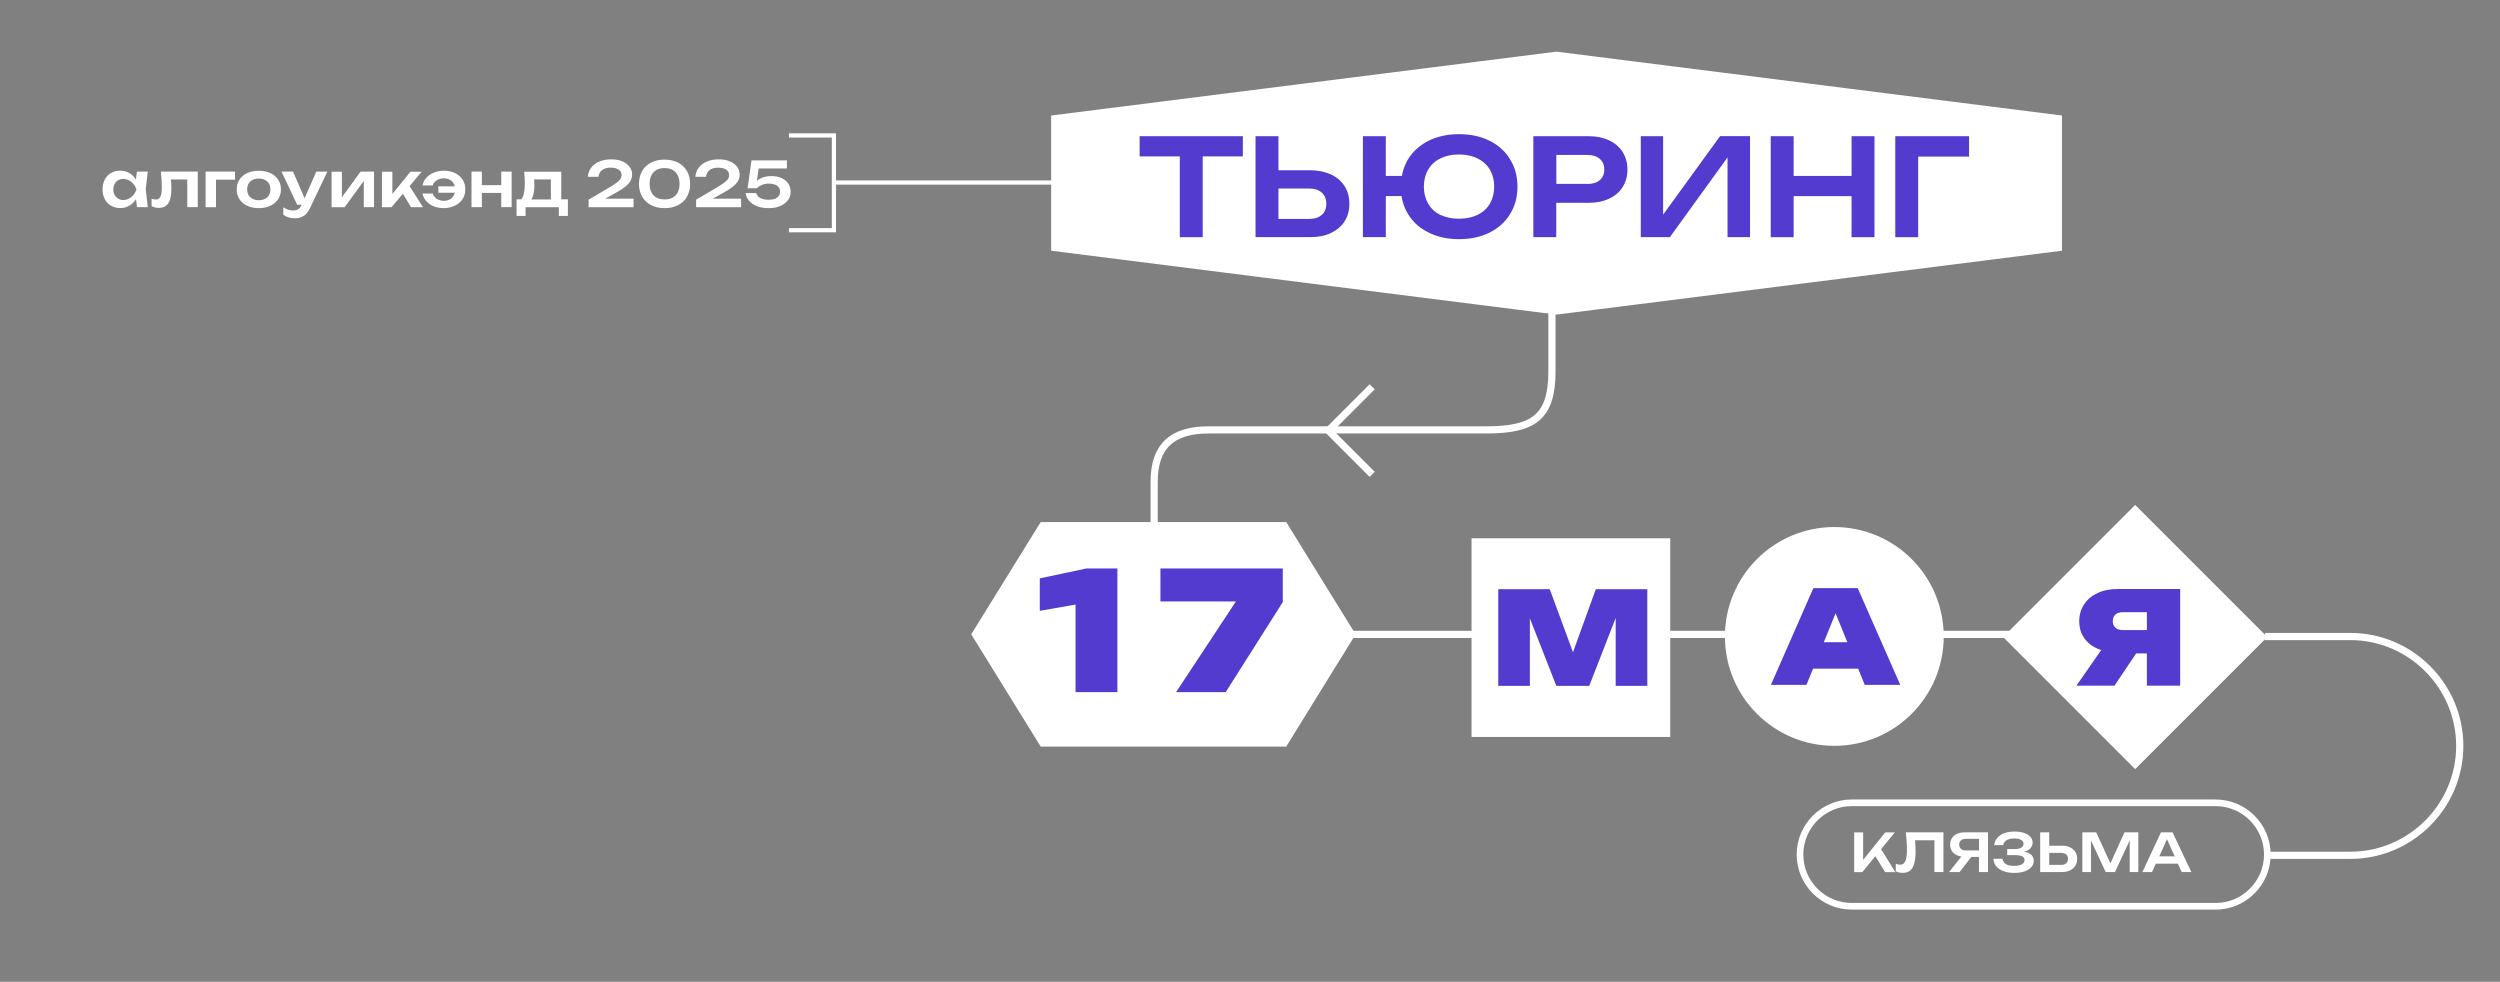
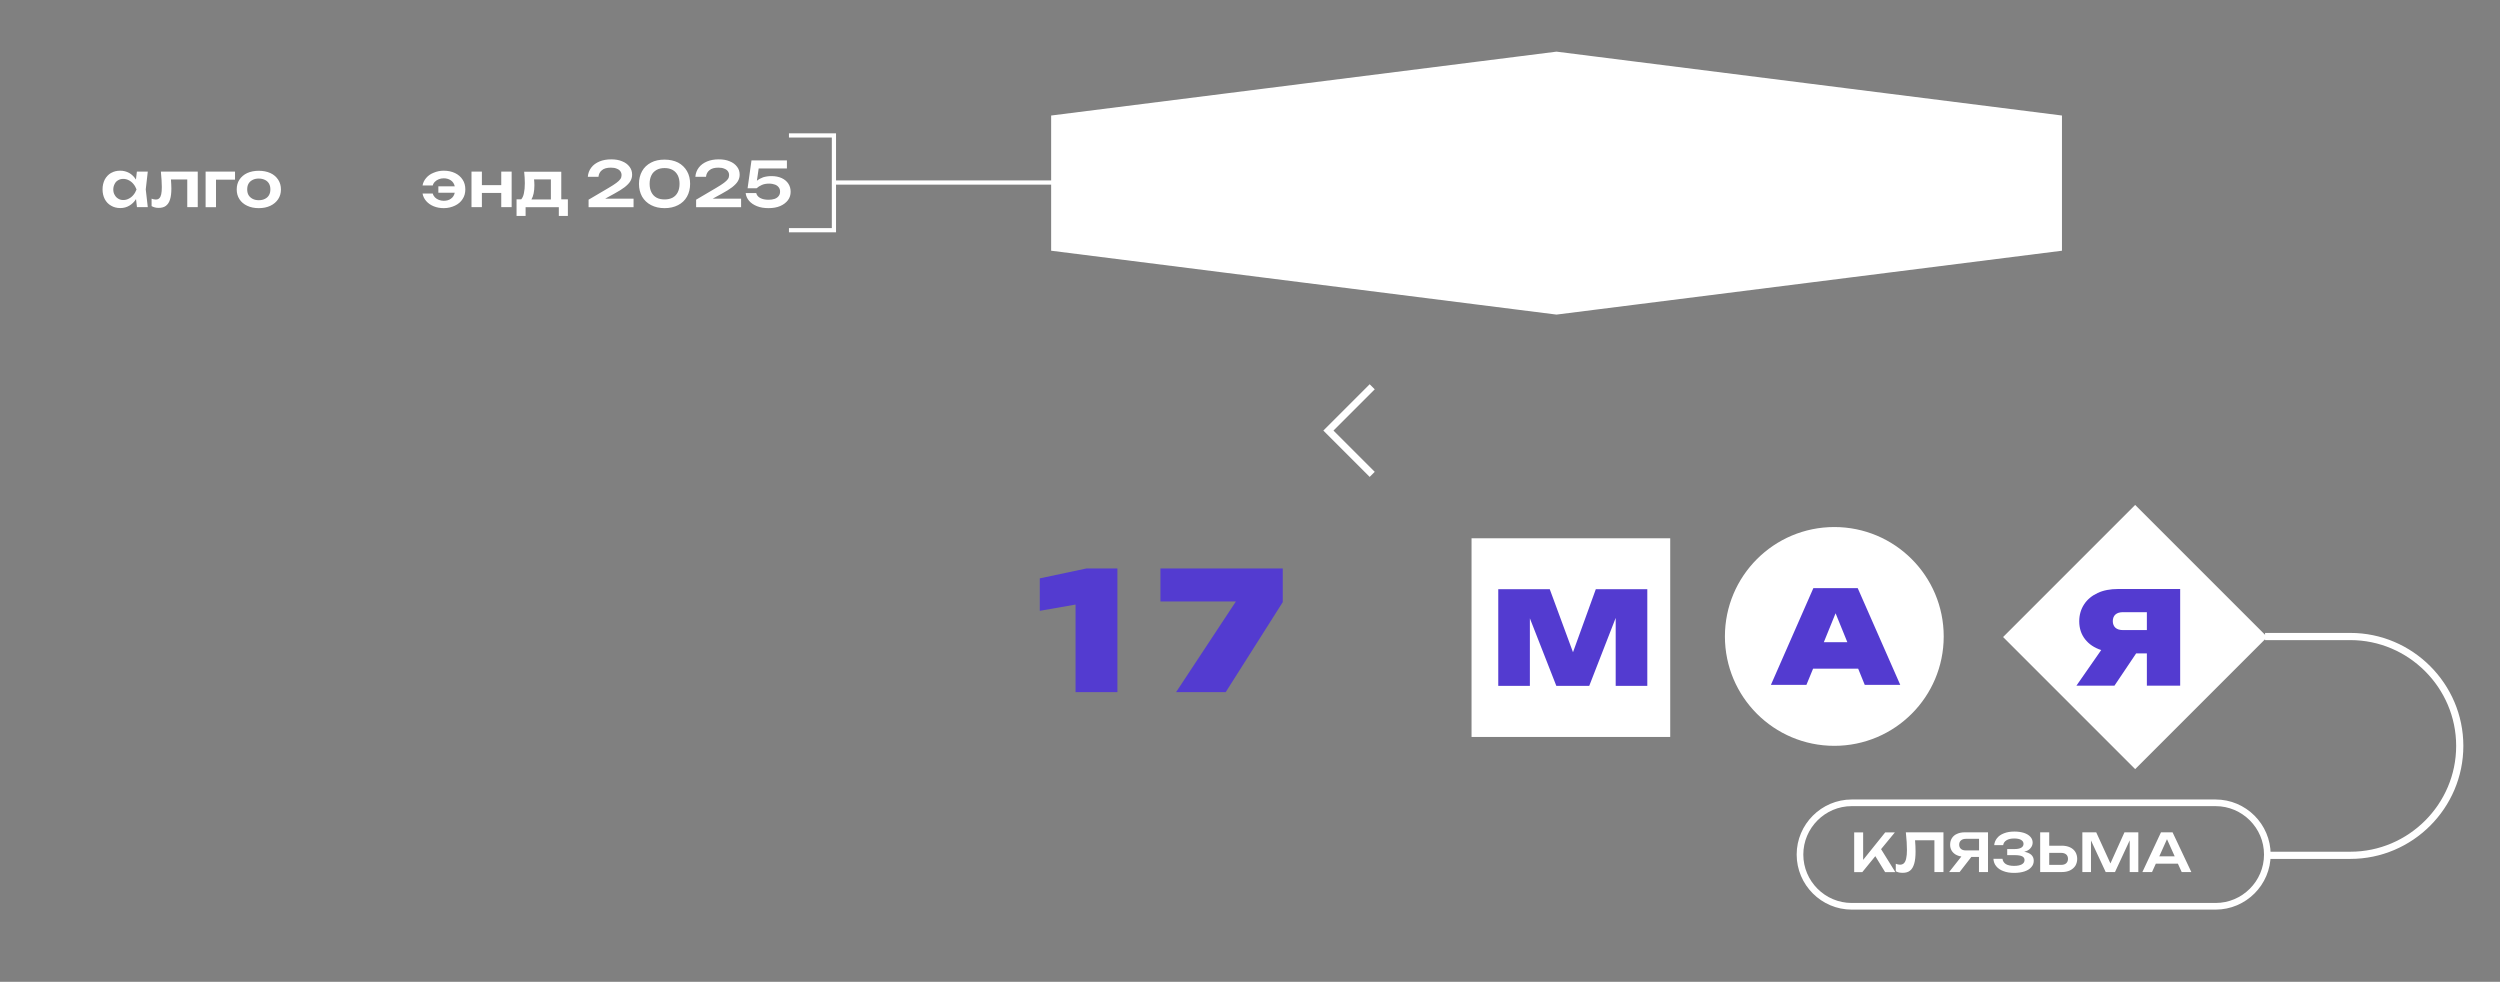
<svg xmlns="http://www.w3.org/2000/svg" version="1.1" id="Layer_1" x="0px" y="0px" viewBox="0 0 295.71 116.13" style="enable-background:new 0 0 295.71 116.13;" xml:space="preserve">
  <rect x="0" y="0" width="295.71" height="116.13" fill="#808080" stroke="none" />
  <style type="text/css"> .st0{fill-rule:evenodd;clip-rule:evenodd;fill:#FFFFFF;} .st1{fill:none;stroke:#FFFFFF;stroke-width:1.193;stroke-miterlimit:22.926;} .st2{fill:#533BD0;} .st3{fill:none;stroke:#FFFFFF;stroke-width:0.786;stroke-miterlimit:22.926;} .st4{fill:#FFFFFF;} .st5{fill:none;stroke:#FFFFFF;stroke-width:0.85;stroke-miterlimit:22.926;} .st6{fill:none;stroke:#FFFFFF;stroke-width:0.498;stroke-miterlimit:22.926;} </style>
  <polygon class="st0" points="184.11,6.71 213.71,10.45 243.3,14.19 243.3,21.66 243.3,29.13 213.71,32.87 184.11,36.61 154.52,32.87 124.93,29.13 124.93,21.66 124.93,14.19 154.52,10.45 " />
  <polygon class="st1" points="184.11,6.71 213.71,10.45 243.3,14.19 243.3,21.66 243.3,29.13 213.71,32.87 184.11,36.61 154.52,32.87 124.93,29.13 124.93,21.66 124.93,14.19 154.52,10.45 " />
-   <path class="st2" d="M134.81,16.11h12.2v2.39h-4.75v9.56h-2.71V18.5h-4.75V16.11z M154.98,20.14c0.94,0,1.77,0.18,2.45,0.49 c0.7,0.33,1.24,0.8,1.62,1.4c0.37,0.59,0.56,1.29,0.56,2.07s-0.19,1.48-0.56,2.07c-0.38,0.59-0.92,1.05-1.62,1.39 c-0.68,0.33-1.51,0.49-2.45,0.49h-6.47V16.11h2.71v4.03H154.98z M154.84,25.9c0.64,0,1.13-0.16,1.5-0.48 c0.37-0.33,0.54-0.76,0.54-1.32s-0.18-1-0.54-1.32s-0.86-0.48-1.5-0.48h-3.62v3.6H154.84z M172.57,15.87c1.37,0,2.56,0.25,3.62,0.78 c1.04,0.51,1.85,1.24,2.42,2.18c0.59,0.94,0.88,2.02,0.88,3.25s-0.29,2.31-0.88,3.25c-0.57,0.94-1.39,1.67-2.42,2.18 c-1.05,0.53-2.25,0.78-3.62,0.78c-1.21,0-2.31-0.21-3.27-0.64c-0.97-0.41-1.75-1-2.36-1.77s-1-1.66-1.16-2.69h-1.86v4.86h-2.71 V16.11h2.71v4.7h1.9c0.18-0.99,0.57-1.86,1.18-2.61c0.62-0.73,1.4-1.31,2.34-1.72C170.3,16.08,171.38,15.87,172.57,15.87z M172.57,25.87c0.84,0,1.59-0.16,2.21-0.46s1.12-0.75,1.45-1.32s0.51-1.24,0.51-2.01s-0.18-1.45-0.51-2.01 c-0.33-0.57-0.83-1.02-1.45-1.32c-0.62-0.32-1.37-0.48-2.21-0.48s-1.58,0.16-2.21,0.48c-0.62,0.3-1.1,0.75-1.43,1.32 c-0.33,0.56-0.51,1.24-0.51,2.01s0.18,1.43,0.51,2.01s0.81,1.02,1.43,1.32C171,25.71,171.73,25.87,172.57,25.87z M187.89,16.11 c0.94,0,1.75,0.16,2.44,0.49c0.7,0.33,1.23,0.8,1.61,1.39c0.37,0.61,0.56,1.29,0.56,2.07s-0.19,1.47-0.56,2.05 c-0.38,0.61-0.91,1.07-1.61,1.39c-0.7,0.33-1.51,0.49-2.44,0.49h-3.81v4.06h-2.71V16.11H187.89z M187.75,21.76 c0.62,0,1.12-0.14,1.47-0.45c0.37-0.3,0.54-0.72,0.54-1.26s-0.18-0.96-0.54-1.26c-0.35-0.32-0.84-0.46-1.47-0.46h-3.66v3.42H187.75z M196.72,25.39l6.74-9.29H207v11.95h-2.66v-9.43l-6.82,9.43h-3.44V16.11h2.64V25.39z M219.01,20.81v-4.7h2.71v11.95h-2.71V23.2 h-6.85v4.86h-2.71V16.11h2.71v4.7H219.01z M224.18,16.11h8.73v2.41h-6.02v9.54h-2.71V16.11z" />
  <path class="st3" d="M219.03,94.96h43.04c3.37,0,6.12,2.75,6.12,6.12v0c0,3.37-2.75,6.12-6.12,6.12h-43.04 c-3.37,0-6.12-2.75-6.12-6.12v0C212.91,97.72,215.66,94.96,219.03,94.96z" />
  <path class="st4" d="M222.5,100.44l1.69,2.72h-1.21l-1.16-1.89l-1.54,1.89h-0.96v-4.7h1.06v3.25l2.61-3.25h1.14L222.5,100.44z M229.88,98.45v4.7h-1.07v-3.76h-2.29c0.04,0.47,0.06,0.91,0.06,1.32c0,0.6-0.05,1.08-0.16,1.45c-0.11,0.37-0.27,0.65-0.49,0.82 c-0.22,0.18-0.51,0.26-0.87,0.26c-0.15,0-0.29-0.01-0.44-0.04c-0.14-0.03-0.26-0.08-0.38-0.14v-0.89c0.18,0.07,0.34,0.11,0.5,0.11 c0.19,0,0.35-0.06,0.47-0.18c0.12-0.12,0.21-0.31,0.26-0.56c0.06-0.25,0.09-0.58,0.09-0.99c0-0.57-0.04-1.27-0.13-2.1H229.88z M235.15,98.45v4.7h-1.07v-1.79h-0.9l-1.39,1.79h-1.24l1.45-1.84c-0.28-0.04-0.51-0.13-0.71-0.25c-0.2-0.13-0.36-0.29-0.46-0.48 c-0.11-0.2-0.16-0.42-0.16-0.67c0-0.29,0.07-0.55,0.21-0.77c0.14-0.22,0.34-0.4,0.61-0.51c0.26-0.12,0.56-0.18,0.9-0.18H235.15z M234.09,100.59v-1.37h-1.55c-0.25,0-0.45,0.06-0.59,0.19c-0.14,0.12-0.21,0.29-0.21,0.5c0,0.21,0.07,0.38,0.21,0.5 c0.14,0.13,0.34,0.18,0.59,0.18H234.09z M239.43,100.75c0.36,0.06,0.64,0.18,0.84,0.36c0.19,0.18,0.29,0.41,0.29,0.7 c0,0.29-0.09,0.54-0.28,0.75c-0.18,0.22-0.45,0.39-0.8,0.51s-0.77,0.18-1.25,0.18s-0.9-0.07-1.26-0.21 c-0.36-0.13-0.65-0.33-0.85-0.58c-0.21-0.25-0.31-0.55-0.33-0.88h1.07c0.04,0.28,0.17,0.48,0.4,0.63c0.24,0.14,0.56,0.21,0.97,0.21 c0.4,0,0.7-0.06,0.92-0.18c0.21-0.12,0.32-0.29,0.32-0.51c0-0.2-0.09-0.34-0.28-0.44c-0.18-0.09-0.47-0.14-0.87-0.14h-0.9v-0.72 h0.88c0.34,0,0.61-0.06,0.78-0.16c0.18-0.11,0.27-0.26,0.27-0.45c0-0.21-0.1-0.36-0.3-0.48c-0.19-0.11-0.46-0.16-0.81-0.16 c-0.38,0-0.68,0.07-0.9,0.21c-0.23,0.14-0.36,0.33-0.4,0.58h-1.06c0.03-0.3,0.14-0.58,0.33-0.82c0.19-0.25,0.46-0.44,0.82-0.58 c0.35-0.14,0.77-0.21,1.25-0.21c0.43,0,0.8,0.06,1.13,0.16c0.32,0.11,0.57,0.26,0.75,0.46c0.18,0.2,0.27,0.43,0.27,0.68 s-0.09,0.48-0.26,0.67C240.02,100.53,239.76,100.67,239.43,100.75z M243.87,100.03c0.37,0,0.7,0.07,0.97,0.19 c0.28,0.13,0.49,0.31,0.64,0.55c0.14,0.23,0.22,0.51,0.22,0.82s-0.08,0.58-0.22,0.82c-0.15,0.23-0.36,0.41-0.64,0.55 c-0.27,0.13-0.6,0.19-0.97,0.19h-2.55v-4.7h1.07v1.59H243.87z M243.81,102.3c0.25,0,0.45-0.06,0.59-0.19 c0.14-0.13,0.21-0.3,0.21-0.52s-0.07-0.4-0.21-0.52s-0.34-0.19-0.59-0.19h-1.42v1.42H243.81z M249.63,102.13l1.66-3.68h1.64v4.7 h-1.02V99.4l-1.74,3.75h-1.1l-1.74-3.74v3.74h-1.02v-4.7h1.64L249.63,102.13z M259.2,103.15h-1.14l-0.45-0.99h-2.61l-0.45,0.99 h-1.14l2.2-4.7h1.37L259.2,103.15z M256.32,99.26l-0.91,2.03h1.82L256.32,99.26z" />
  <path class="st5" d="M268.36,101.17h9.65c7.12,0,12.94-5.82,12.94-12.94v0c0-7.12-5.83-12.94-12.94-12.94h-10.09" />
-   <path class="st5" d="M250.13,75.04H142.96c-3.46,0-6.44-1.79-6.44-5.4V56.99c0-4.2,2.1-6.14,6.44-6.14h13.83h19.01 c5.54,0,7.77-1.47,7.77-6.88v-7.41" />
  <path class="st6" d="M93.32,16.02h5.32v11.21h-5.32 M98.6,21.59h26.36" />
  <path class="st4" d="M17.48,20.3l-0.24,2.1l0.24,2.1H16.2l-0.11-0.95c-0.21,0.33-0.47,0.59-0.8,0.78c-0.32,0.19-0.67,0.28-1.06,0.28 c-0.41,0-0.77-0.09-1.09-0.28c-0.32-0.18-0.57-0.44-0.75-0.78c-0.17-0.33-0.26-0.72-0.26-1.15s0.09-0.82,0.26-1.16 c0.18-0.33,0.43-0.6,0.74-0.78c0.32-0.18,0.68-0.27,1.09-0.27c0.38,0,0.74,0.09,1.06,0.27c0.32,0.18,0.58,0.44,0.8,0.78l0.11-0.94 H17.48z M14.58,23.66c0.23,0,0.44-0.05,0.65-0.16c0.21-0.1,0.39-0.25,0.55-0.44c0.16-0.19,0.28-0.41,0.37-0.65 c-0.09-0.24-0.21-0.46-0.37-0.65s-0.34-0.34-0.55-0.44c-0.21-0.11-0.42-0.16-0.65-0.16s-0.43,0.05-0.61,0.16 c-0.18,0.1-0.32,0.25-0.41,0.44c-0.1,0.19-0.16,0.41-0.16,0.65s0.05,0.46,0.16,0.64c0.1,0.19,0.24,0.34,0.41,0.44 C14.15,23.61,14.35,23.66,14.58,23.66z M23.39,20.3v4.2h-1.24v-3.27h-1.93c0.03,0.44,0.05,0.8,0.05,1.06c0,0.54-0.05,0.98-0.16,1.31 c-0.1,0.34-0.27,0.58-0.49,0.75c-0.21,0.16-0.5,0.24-0.86,0.24c-0.31,0-0.58-0.07-0.83-0.21V23.5c0.18,0.07,0.35,0.1,0.5,0.1 c0.17,0,0.3-0.04,0.41-0.15c0.11-0.1,0.18-0.26,0.23-0.47c0.05-0.22,0.07-0.5,0.07-0.86c0-0.49-0.04-1.09-0.11-1.82H23.39z M24.31,20.3h3.49v0.95h-2.25v3.26h-1.23V20.3z" />
  <path class="st4" d="M30.61,24.62c-0.52,0-0.97-0.09-1.37-0.28c-0.39-0.18-0.7-0.44-0.92-0.78s-0.32-0.72-0.32-1.15 s0.1-0.83,0.32-1.16s0.53-0.6,0.92-0.78c0.4-0.18,0.86-0.27,1.37-0.27s0.97,0.09,1.37,0.27c0.4,0.18,0.7,0.45,0.92,0.78 s0.33,0.72,0.33,1.16s-0.11,0.82-0.33,1.15s-0.52,0.59-0.92,0.78C31.58,24.53,31.12,24.62,30.61,24.62z M30.61,23.68 c0.28,0,0.53-0.05,0.73-0.16c0.21-0.1,0.37-0.25,0.48-0.44c0.11-0.19,0.16-0.42,0.16-0.68s-0.05-0.49-0.16-0.68 s-0.27-0.34-0.48-0.44s-0.45-0.16-0.73-0.16s-0.52,0.05-0.73,0.16s-0.37,0.25-0.48,0.44s-0.16,0.42-0.16,0.68s0.05,0.49,0.16,0.68 c0.11,0.18,0.27,0.33,0.48,0.44S30.33,23.68,30.61,23.68z" />
-   <path class="st4" d="M37.41,20.3h1.31l-2.09,4.39c-0.19,0.4-0.44,0.69-0.73,0.86c-0.3,0.18-0.63,0.27-1,0.27 c-0.27,0-0.52-0.03-0.75-0.1s-0.44-0.17-0.64-0.31v-0.89c0.21,0.13,0.41,0.23,0.6,0.29s0.39,0.09,0.61,0.09 c0.21,0,0.4-0.05,0.55-0.15s0.28-0.25,0.38-0.47l0.02-0.06h-0.52L33.3,20.3h1.36l1.37,3.15L37.41,20.3z M40.43,23.35l2.22-3.05h1.59 v4.2h-1.21V21.4l-2.27,3.11h-1.54v-4.2h1.22V23.35z M48.44,22.01l1.59,2.5h-1.41l-0.96-1.59l-1.36,1.59h-1.12v-4.2h1.23v2.63 l2.14-2.63h1.34L48.44,22.01z" />
  <path class="st4" d="M52.5,20.19c0.49,0,0.94,0.1,1.32,0.28s0.69,0.45,0.9,0.78c0.22,0.33,0.32,0.72,0.32,1.15 c0,0.43-0.1,0.81-0.32,1.14c-0.21,0.34-0.52,0.6-0.9,0.78S53,24.62,52.5,24.62c-0.44,0-0.83-0.07-1.2-0.22 c-0.35-0.14-0.65-0.35-0.88-0.61c-0.23-0.26-0.38-0.56-0.44-0.9h1.21c0.04,0.17,0.13,0.32,0.25,0.45c0.13,0.13,0.28,0.23,0.46,0.3 c0.18,0.07,0.37,0.11,0.58,0.11c0.35,0,0.64-0.08,0.86-0.25c0.24-0.16,0.38-0.4,0.45-0.7h-1.94v-0.76h1.94 c-0.07-0.3-0.21-0.53-0.45-0.7c-0.23-0.16-0.52-0.25-0.86-0.25c-0.21,0-0.41,0.04-0.58,0.11c-0.18,0.07-0.33,0.17-0.46,0.3 c-0.13,0.13-0.21,0.27-0.25,0.44h-1.21c0.06-0.34,0.21-0.64,0.44-0.9c0.23-0.27,0.52-0.47,0.88-0.61 C51.67,20.27,52.07,20.19,52.5,20.19z M59.29,21.9v-1.6h1.23v4.2h-1.23v-1.68H57v1.68h-1.23v-4.2H57v1.6H59.29z M66.39,23.58h0.78 v1.96h-1.07v-1.03h-3.93v1.03h-1.07v-1.96h0.55c0.15-0.17,0.26-0.41,0.32-0.72c0.07-0.32,0.11-0.71,0.11-1.19 c0-0.42-0.03-0.87-0.08-1.36h4.39V23.58z M65.16,23.59v-2.37h-1.99c0.02,0.19,0.04,0.42,0.04,0.69c0,0.37-0.03,0.69-0.09,0.97 c-0.06,0.29-0.15,0.52-0.26,0.71H65.16z M71.58,23.5h3.36v1.01h-5.32v-0.89l2.36-1.39c0.41-0.24,0.72-0.44,0.93-0.6 c0.22-0.16,0.37-0.31,0.47-0.45s0.14-0.3,0.14-0.46c0-0.17-0.04-0.32-0.14-0.46s-0.24-0.24-0.43-0.31 c-0.18-0.08-0.41-0.12-0.69-0.12c-0.47,0-0.83,0.1-1.06,0.3c-0.24,0.19-0.38,0.46-0.41,0.78h-1.26c0.03-0.41,0.17-0.78,0.41-1.09 c0.24-0.32,0.57-0.55,0.97-0.72c0.41-0.17,0.87-0.25,1.39-0.25c0.49,0,0.92,0.07,1.29,0.23c0.38,0.15,0.66,0.36,0.87,0.64 c0.21,0.27,0.31,0.58,0.31,0.94c0,0.28-0.07,0.53-0.21,0.77s-0.37,0.47-0.67,0.71c-0.31,0.24-0.72,0.49-1.25,0.78L71.58,23.5z M78.61,24.62c-0.61,0-1.14-0.12-1.6-0.36c-0.46-0.24-0.81-0.58-1.06-1c-0.24-0.44-0.37-0.94-0.37-1.51s0.13-1.08,0.37-1.51 s0.6-0.77,1.06-1.01c0.45-0.24,0.98-0.35,1.6-0.35c0.61,0,1.14,0.12,1.6,0.35c0.45,0.24,0.8,0.58,1.05,1.01s0.37,0.94,0.37,1.51 s-0.13,1.08-0.37,1.51c-0.24,0.43-0.6,0.77-1.05,1C79.75,24.5,79.22,24.62,78.61,24.62z M78.61,23.59c0.37,0,0.68-0.07,0.95-0.21 c0.27-0.15,0.47-0.36,0.61-0.64c0.14-0.27,0.21-0.61,0.21-1s-0.07-0.72-0.21-1c-0.14-0.27-0.34-0.49-0.61-0.64s-0.58-0.22-0.95-0.22 s-0.69,0.07-0.95,0.22s-0.47,0.35-0.61,0.64s-0.21,0.61-0.21,1s0.07,0.72,0.21,1s0.34,0.49,0.61,0.64S78.25,23.59,78.61,23.59z M84.3,23.5h3.36v1.01h-5.32v-0.89l2.36-1.39c0.41-0.24,0.72-0.44,0.93-0.6c0.22-0.16,0.37-0.31,0.47-0.45s0.14-0.3,0.14-0.46 c0-0.17-0.04-0.32-0.14-0.46s-0.24-0.24-0.43-0.31c-0.18-0.08-0.41-0.12-0.69-0.12c-0.47,0-0.83,0.1-1.06,0.3 c-0.24,0.19-0.38,0.46-0.41,0.78h-1.26c0.03-0.41,0.17-0.78,0.41-1.09c0.24-0.32,0.57-0.55,0.97-0.72c0.41-0.17,0.87-0.25,1.39-0.25 c0.49,0,0.92,0.07,1.29,0.23c0.38,0.15,0.66,0.36,0.87,0.64c0.21,0.27,0.31,0.58,0.31,0.94c0,0.28-0.07,0.53-0.21,0.77 s-0.37,0.47-0.67,0.71c-0.31,0.24-0.72,0.49-1.25,0.78L84.3,23.5z M91.25,20.83c0.47,0,0.87,0.08,1.22,0.24 c0.34,0.16,0.6,0.38,0.78,0.66c0.18,0.27,0.27,0.6,0.27,0.95c0,0.38-0.1,0.71-0.32,1s-0.52,0.52-0.91,0.69 c-0.39,0.17-0.86,0.25-1.38,0.25c-0.52,0-0.97-0.07-1.37-0.23s-0.71-0.37-0.94-0.64s-0.36-0.57-0.4-0.91h1.25 c0.06,0.24,0.21,0.44,0.47,0.58c0.26,0.14,0.59,0.21,1,0.21c0.27,0,0.51-0.04,0.72-0.11c0.21-0.08,0.36-0.19,0.47-0.34 c0.11-0.14,0.16-0.31,0.16-0.51c0-0.19-0.04-0.35-0.15-0.5c-0.1-0.14-0.24-0.25-0.44-0.33c-0.19-0.07-0.43-0.12-0.7-0.12 c-0.33,0-0.63,0.05-0.87,0.16c-0.24,0.1-0.45,0.24-0.61,0.39h-1.07l0.46-3.3h4.19v0.96h-3.34l-0.21,1.45 c0.21-0.17,0.45-0.3,0.74-0.41C90.57,20.88,90.89,20.83,91.25,20.83z" />
  <path class="st0" d="M216.97,62.34c7.15,0,12.94,5.79,12.94,12.94c0,7.15-5.79,12.94-12.94,12.94c-7.15,0-12.94-5.79-12.94-12.94 C204.03,68.14,209.82,62.34,216.97,62.34" />
-   <polygon class="st0" points="114.88,75.03 118.99,68.39 123.1,61.75 143.92,61.75 152.14,61.75 156.24,68.39 160.35,75.03 156.24,81.67 152.14,88.31 143.92,88.31 123.1,88.31 118.99,81.67 " />
  <rect x="241.54" y="64.28" transform="matrix(0.707 -0.707 0.707 0.707 20.718 200.673)" class="st0" width="22.1" height="22.1" />
  <rect x="174.06" y="63.67" class="st0" width="23.5" height="23.5" />
  <polygon class="st2" points="122.99,68.41 128.51,67.24 132.17,67.24 132.17,81.87 127.22,81.87 127.22,71.51 122.99,72.25 " />
  <polygon class="st2" points="137.26,71.14 137.26,67.24 151.73,67.24 151.73,71.22 144.98,81.87 139.11,81.87 146.19,71.14 " />
  <path class="st2" d="M224.77,81.01h-4.2l-0.78-1.92h-5.33l-0.79,1.92h-4.2l5.02-11.44h5.25L224.77,81.01z M217.12,72.54l-1.39,3.42 h2.78L217.12,72.54z" />
  <path class="st2" d="M257.88,69.66V81.1h-3.94v-3.81h-1.27l-2.56,3.81h-4.5l2.93-4.21c-0.81-0.26-1.45-0.69-1.91-1.28 s-0.69-1.3-0.69-2.12c0-0.76,0.2-1.43,0.58-2.01s0.92-1.02,1.6-1.34s1.5-0.47,2.4-0.47H257.88z M253.94,74.55v-2.14h-2.81 c-0.4,0-0.69,0.09-0.9,0.27s-0.32,0.46-0.32,0.79s0.11,0.6,0.32,0.79c0.21,0.18,0.5,0.27,0.9,0.27H253.94z" />
  <polygon class="st2" points="186.06,77.15 188.76,69.69 194.85,69.69 194.85,81.13 191.11,81.13 191.11,73.09 187.98,81.13 184.09,81.13 180.96,73.14 180.96,81.13 177.22,81.13 177.22,69.69 183.31,69.69 " />
  <polyline class="st5" points="162.31,45.75 157.13,50.93 162.31,56.11 " />
</svg>